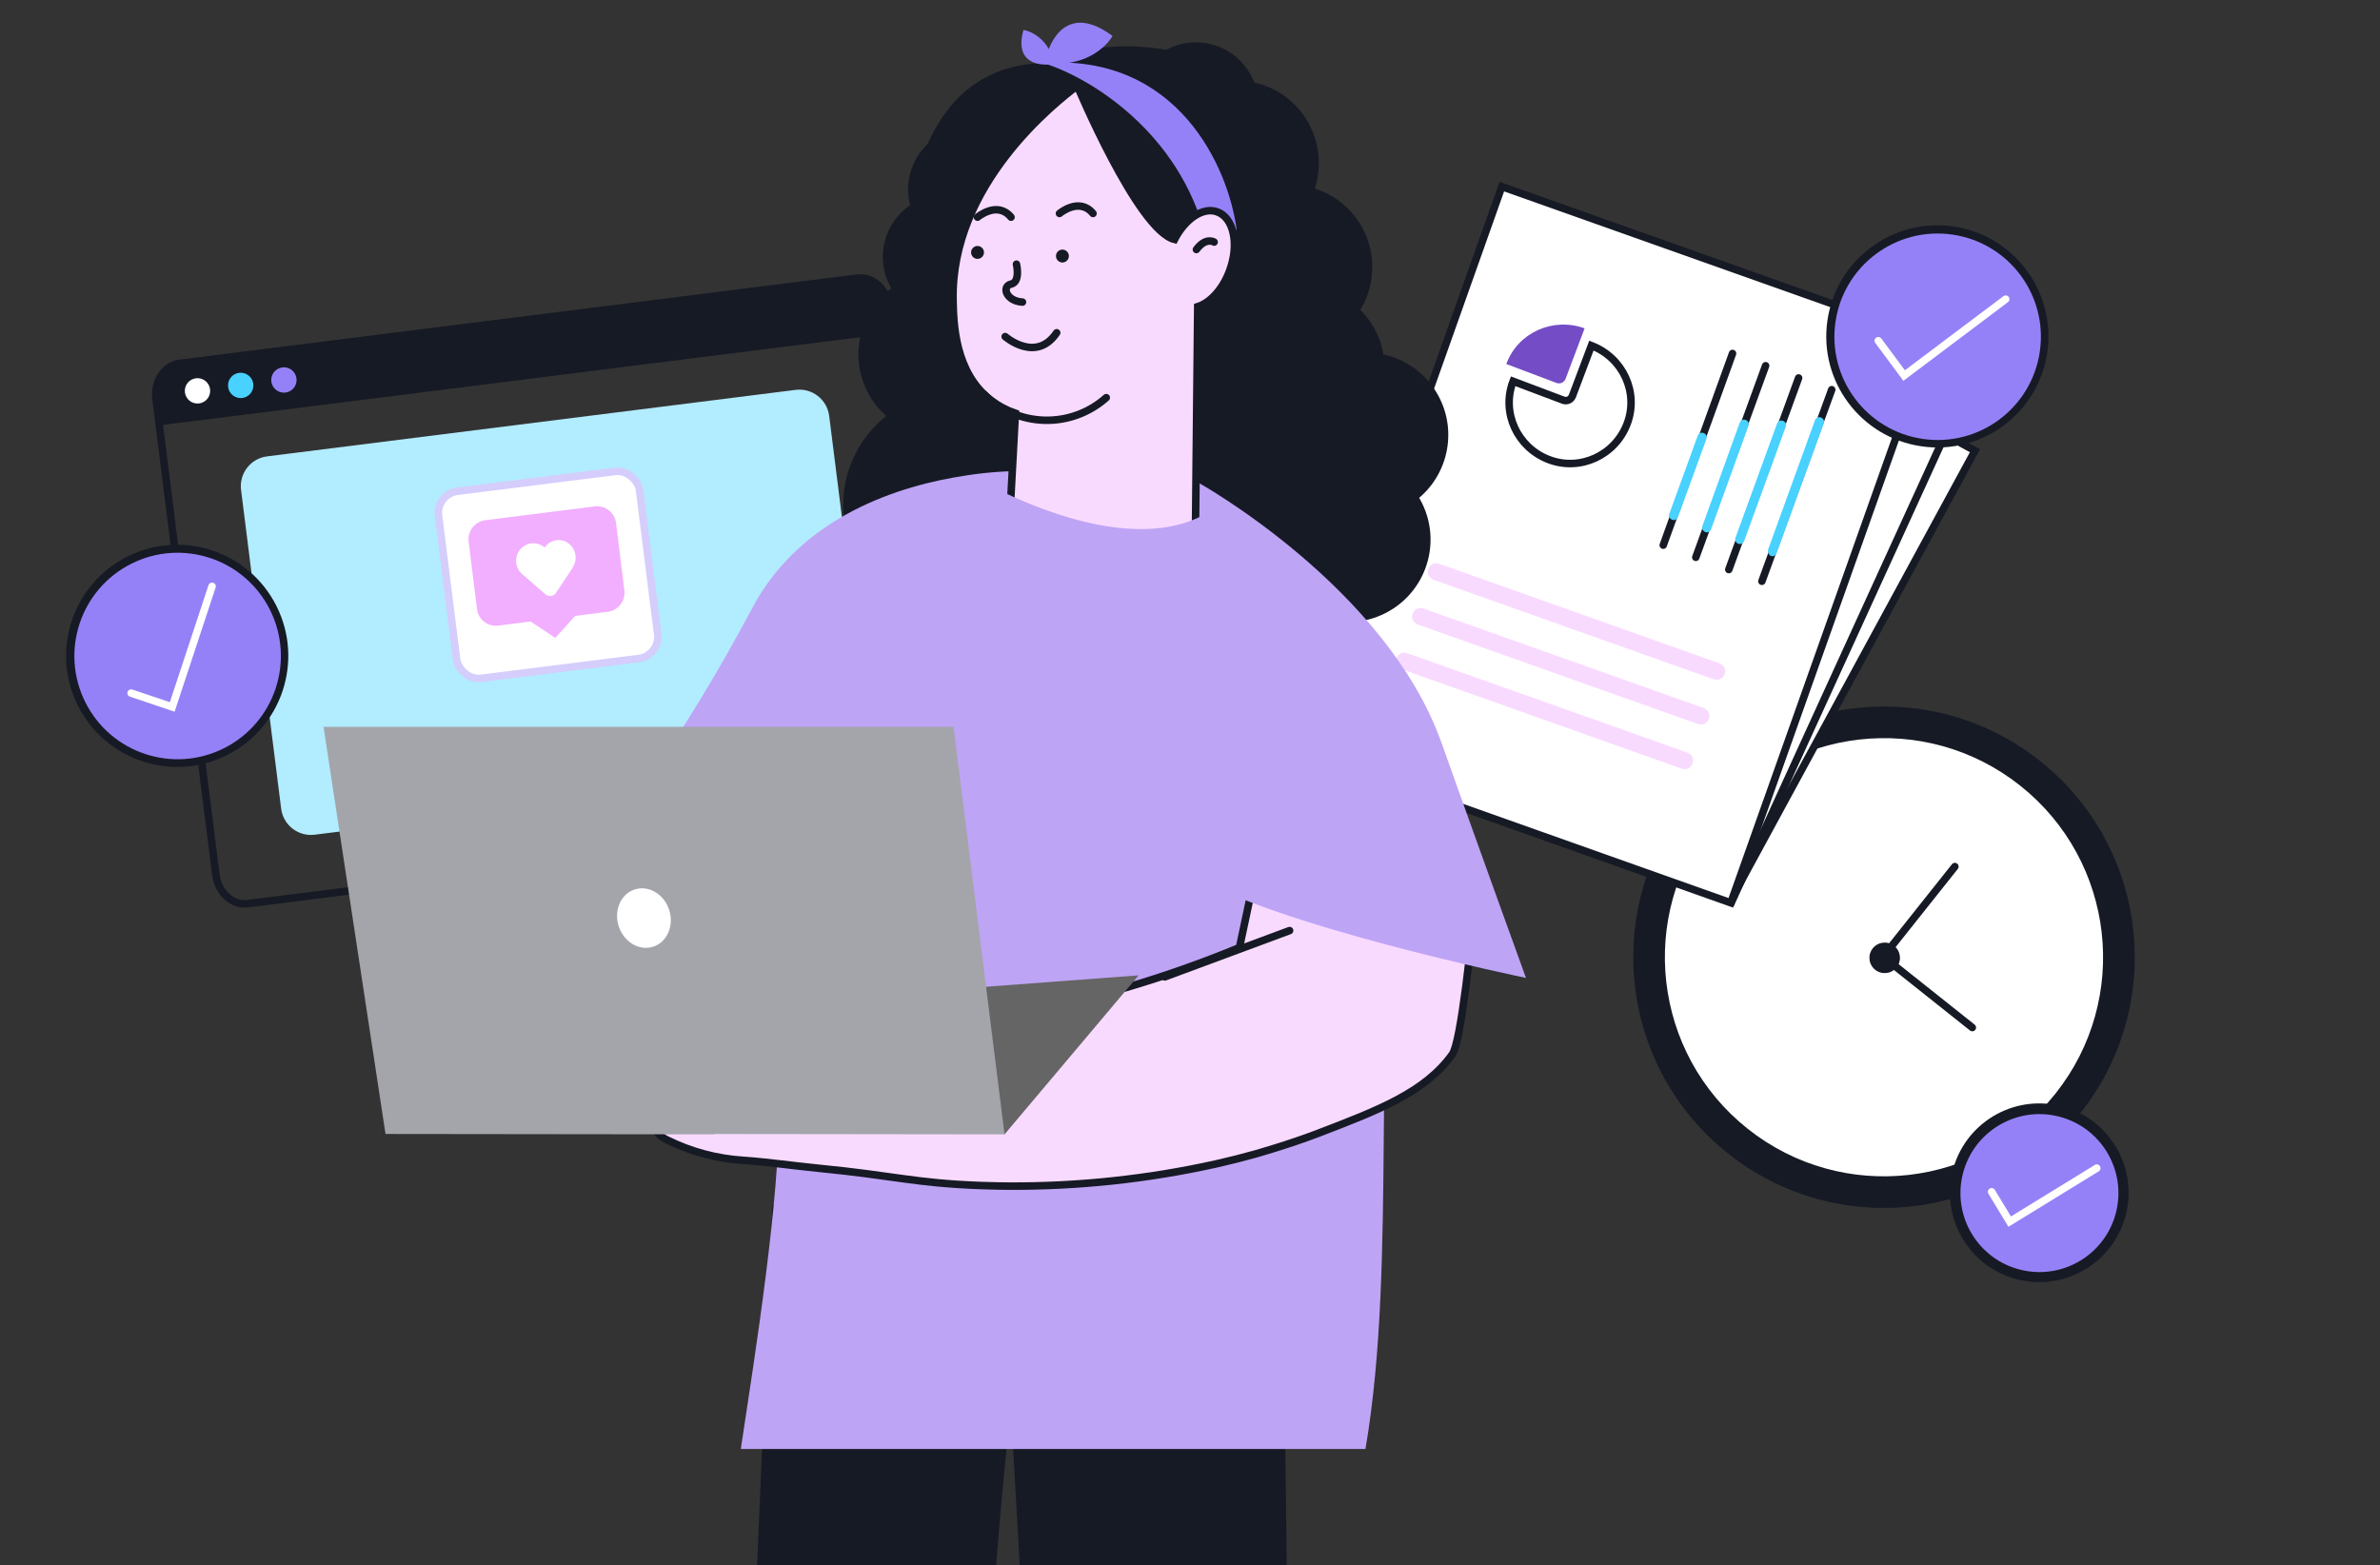
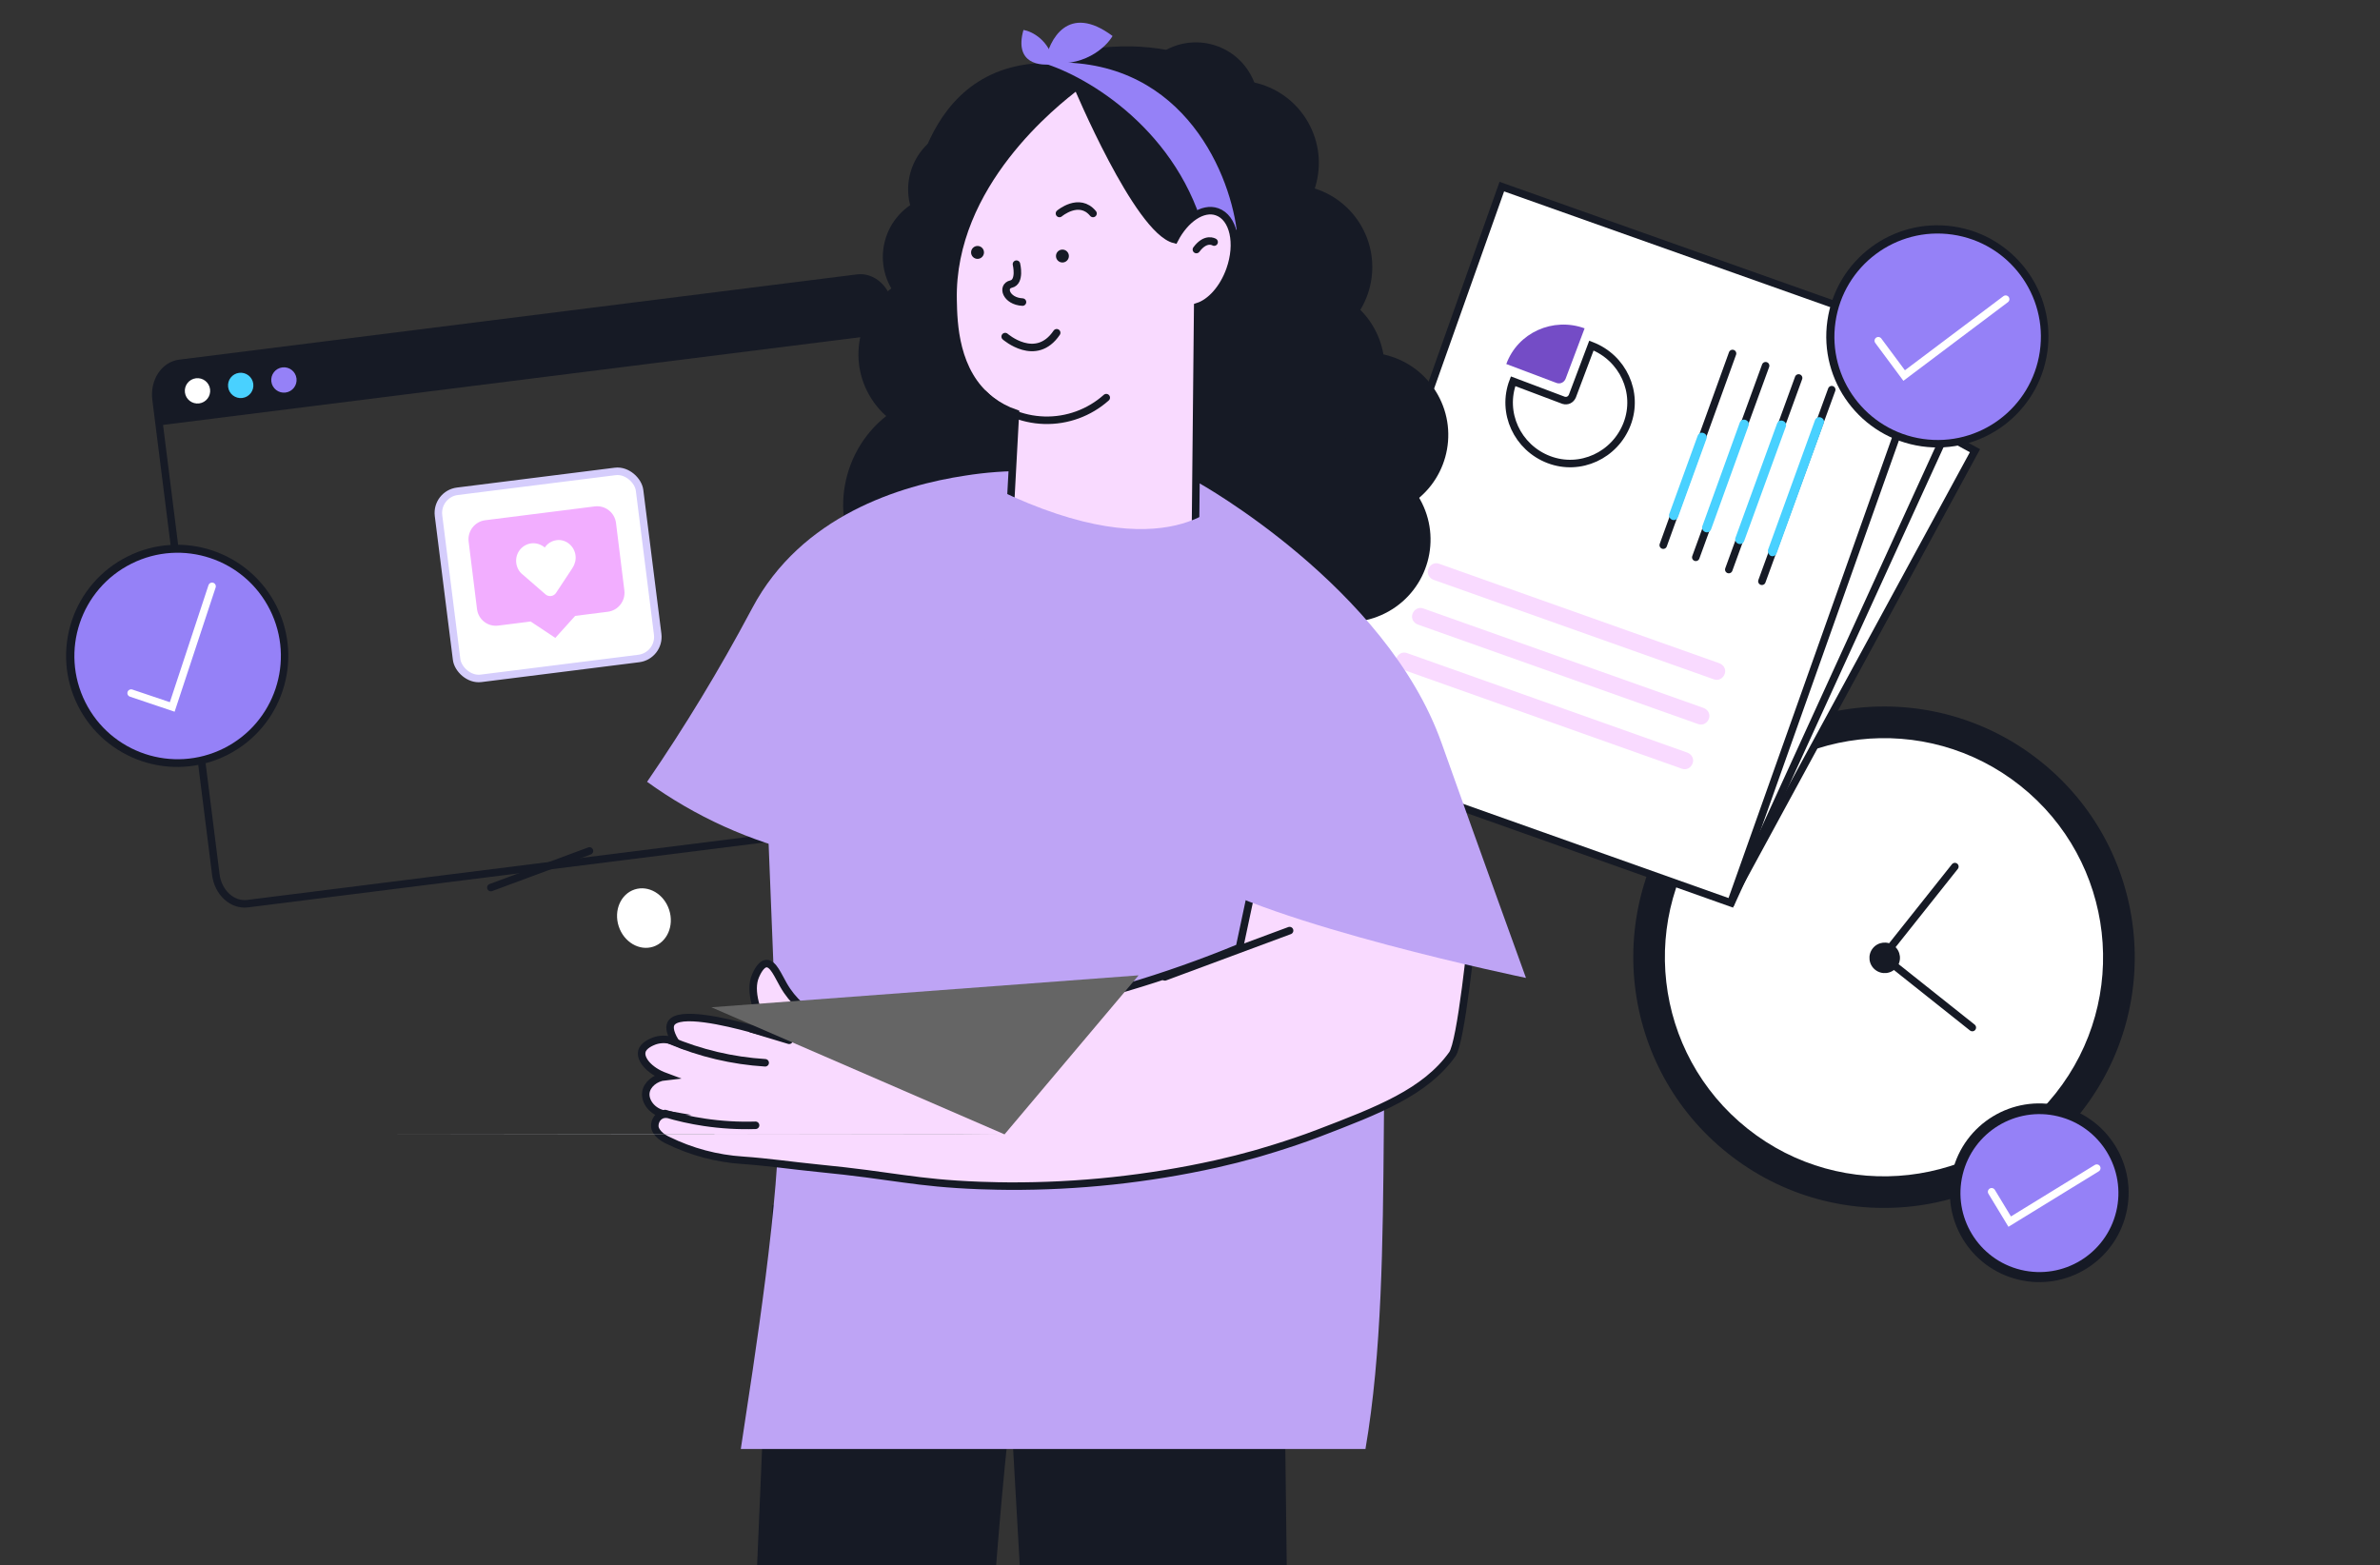
<svg xmlns="http://www.w3.org/2000/svg" width="634" height="417" viewBox="0 0 634 417" fill="none">
  <rect x="0" y="0" width="634" height="417" fill="#333333" stroke="none" />
  <g clip-path="url(#clip0_2440_30347)">
    <path d="M236.856 81.8L252.789 208.459C253.077 210.75 252.578 213.044 251.4 214.838C250.223 216.632 248.464 217.778 246.511 218.025L65.951 240.738C63.998 240.983 62.01 240.308 60.425 238.861C58.84 237.415 57.788 235.316 57.5 233.025L41.567 106.367C41.279 104.076 41.778 101.782 42.956 99.989C44.133 98.196 45.892 97.051 47.845 96.805L228.405 74.092C230.358 73.846 232.346 74.52 233.931 75.966C235.516 77.411 236.568 79.51 236.856 81.8V81.8Z" stroke="#161A25" stroke-width="2" stroke-miterlimit="10" stroke-linecap="round" />
    <path d="M236.696 80.53L237.731 88.754L42.441 113.32L41.407 105.096C41.161 103.143 41.702 101.172 42.909 99.617C44.116 98.062 45.892 97.051 47.845 96.805L228.405 74.092C230.358 73.846 232.329 74.386 233.884 75.594C235.439 76.801 236.451 78.577 236.696 80.53Z" fill="#161A25" />
    <path d="M53.033 107.473C54.884 107.24 56.195 105.552 55.963 103.701C55.73 101.851 54.041 100.539 52.191 100.772C50.34 101.005 49.029 102.693 49.261 104.544C49.494 106.395 51.183 107.706 53.033 107.473Z" fill="white" />
    <path d="M64.541 106.026C66.392 105.793 67.703 104.104 67.47 102.254C67.238 100.403 65.549 99.092 63.698 99.325C61.848 99.557 60.536 101.246 60.769 103.097C61.002 104.947 62.691 106.259 64.541 106.026Z" fill="#49D1FF" />
    <path d="M76.053 104.578C77.903 104.345 79.215 102.656 78.982 100.806C78.749 98.955 77.061 97.644 75.21 97.876C73.359 98.109 72.048 99.798 72.281 101.648C72.514 103.499 74.203 104.81 76.053 104.578Z" fill="#9581F7" />
-     <path d="M211.95 103.863L71.152 121.575C66.769 122.126 63.662 126.127 64.213 130.511L74.895 215.429C75.447 219.813 79.448 222.919 83.832 222.368L224.629 204.657C229.012 204.105 232.119 200.104 231.568 195.721L220.885 110.802C220.334 106.419 216.333 103.312 211.95 103.863Z" fill="#B2ECFF" />
    <rect x="116.09" y="131.602" width="53.981" height="50.23" rx="5.804" transform="rotate(-7.17 116.09 131.602)" fill="white" stroke="#D5CDFC" stroke-width="2" />
    <path d="M164.098 139.331L166.321 157.279C166.671 160.103 164.66 162.628 161.902 162.976L153.217 164.073L147.925 169.941L141.364 165.57L132.739 166.659C129.922 167.014 127.415 165.06 127.065 162.235L124.842 144.288C124.492 141.464 126.503 138.939 129.261 138.59L158.424 134.908C161.241 134.552 163.755 136.566 164.098 139.331Z" fill="#F2AEFF" />
    <path d="M153.314 147.983C153.452 149.101 153.18 150.27 152.526 151.249L152.379 151.507L148.109 157.962C147.807 158.418 147.308 158.72 146.78 158.787C146.251 158.854 145.694 158.685 145.291 158.318L139.347 153.156C138.364 152.444 137.683 151.276 137.523 149.982C137.204 147.394 139.004 145.075 141.528 144.755C142.819 144.592 144.125 145.024 145.122 145.854C145.879 144.742 146.987 144.064 148.337 143.893C150.686 143.596 152.995 145.395 153.314 147.983Z" fill="white" />
    <path d="M449.597 213.433C472.555 184.561 514.572 179.766 543.445 202.724C572.318 225.681 577.113 267.699 554.155 296.572C531.197 325.444 489.18 330.239 460.307 307.282C431.434 284.324 426.639 242.306 449.597 213.433Z" fill="#161A25" />
    <path d="M456.185 218.685C476.246 193.455 512.962 189.265 538.192 209.326C563.423 229.388 567.613 266.104 547.551 291.334C527.49 316.564 490.773 320.755 465.543 300.693C440.313 280.631 436.123 243.915 456.185 218.685Z" fill="white" />
    <path d="M525.398 273.74L501.662 254.867L520.752 230.858" stroke="#161A25" stroke-width="2" stroke-miterlimit="10" stroke-linecap="round" />
    <path d="M498.877 252.64C500.274 250.883 502.832 250.591 504.589 251.988C506.347 253.386 506.639 255.944 505.241 257.701C503.844 259.459 501.286 259.751 499.529 258.353C497.771 256.956 497.479 254.398 498.877 252.64Z" fill="#161A25" />
    <path d="M438.264 72.339L526.105 120.066L463.403 235.469L375.561 187.741L438.264 72.339Z" fill="white" stroke="#161A25" stroke-width="2" stroke-miterlimit="10" stroke-linecap="round" />
    <path d="M422.592 67.879L519.766 112.284L461.372 240.069L364.199 195.664L422.592 67.879Z" fill="white" stroke="#161A25" stroke-width="2" stroke-miterlimit="10" stroke-linecap="round" />
    <path d="M400.065 49.713L514.387 90.291L461.065 240.515L346.743 199.937L400.065 49.713Z" fill="white" stroke="#161A25" stroke-width="2" stroke-miterlimit="10" stroke-linecap="round" />
    <path d="M487.945 103.809L469.347 154.851" stroke="#161A25" stroke-width="2" stroke-miterlimit="10" stroke-linecap="round" />
    <path d="M471.743 148.102C472.432 148.344 473.059 147.998 473.301 147.309L485.82 112.767C486.062 112.078 485.716 111.451 485.027 111.209C484.338 110.968 483.711 111.313 483.469 112.002L470.95 146.544C470.87 147.112 471.196 147.881 471.743 148.102Z" fill="#49D1FF" />
    <path d="M479.125 100.688L460.526 151.731" stroke="#161A25" stroke-width="2" stroke-miterlimit="10" stroke-linecap="round" />
    <path d="M463.087 144.859C463.776 145.1 464.403 144.754 464.644 144.065L475.715 113.658C475.956 112.969 475.611 112.342 474.922 112.101C474.232 111.859 473.605 112.205 473.364 112.894L462.293 143.301C462.072 143.848 462.397 144.617 463.087 144.859Z" fill="#49D1FF" />
    <path d="M470.336 97.429L451.737 148.471" stroke="#161A25" stroke-width="2" stroke-miterlimit="10" stroke-linecap="round" />
    <path d="M454.273 141.742C454.962 141.983 455.589 141.637 455.831 140.948L465.774 113.42C466.015 112.731 465.669 112.104 464.98 111.862C464.291 111.621 463.664 111.967 463.422 112.656L453.479 140.184C453.258 140.731 453.584 141.5 454.273 141.742Z" fill="#49D1FF" />
    <path d="M461.523 94.166L443.067 145.229" stroke="#161A25" stroke-width="2" stroke-miterlimit="10" stroke-linecap="round" />
    <path d="M445.465 138.479C446.154 138.72 446.781 138.375 447.022 137.685L454.57 116.907C454.812 116.218 454.466 115.591 453.777 115.35C453.088 115.108 452.461 115.454 452.219 116.143L444.671 136.921C444.45 137.468 444.775 138.237 445.465 138.479Z" fill="#49D1FF" />
    <path d="M403.07 101.571C399.868 109.944 404.204 119.231 412.576 122.432C420.948 125.633 430.235 121.298 433.436 112.926C436.638 104.553 432.302 95.266 423.93 92.065L418.857 105.525C418.434 106.478 417.503 106.926 416.53 106.645L403.07 101.571Z" stroke="#161A25" stroke-width="2" stroke-miterlimit="10" stroke-linecap="round" />
    <path d="M401.257 96.977L414.717 102.05C415.69 102.332 416.621 101.884 417.044 100.931L422.117 87.471C413.725 84.411 404.316 88.585 401.257 96.977Z" fill="#744CC6" />
    <path d="M373.367 178.276L448.023 204.781C449.224 205.231 450.442 204.559 450.892 203.358C451.342 202.157 450.67 200.939 449.469 200.489L374.813 173.984C373.612 173.535 372.394 174.206 371.944 175.407C371.651 176.49 372.303 177.846 373.367 178.276Z" fill="#F9DAFF" />
    <path d="M381.906 154.473L456.562 180.978C457.763 181.428 458.981 180.757 459.431 179.556C459.881 178.355 459.209 177.136 458.008 176.687L383.352 150.182C382.151 149.732 380.933 150.403 380.483 151.604C380.033 152.805 380.705 154.024 381.906 154.473Z" fill="#F9DAFF" />
    <path d="M377.703 166.384L452.359 192.89C453.56 193.339 454.778 192.668 455.228 191.467C455.678 190.266 455.006 189.048 453.805 188.598L379.149 162.093C377.948 161.643 376.729 162.315 376.28 163.516C375.83 164.717 376.502 165.935 377.703 166.384Z" fill="#F9DAFF" />
    <path d="M351.87 60.769C343.287 14.992 310.385 9.077 287.497 13.607C285.113 41.978 280.488 105.115 295.365 128.003C310.242 150.891 350.44 131.817 371.897 128.003C370.467 117.989 360.453 106.545 351.87 60.769Z" fill="#161A25" />
    <path d="M339.985 154.54C334.029 143.975 337.765 130.581 348.33 124.625C358.896 118.668 372.289 122.404 378.246 132.969C384.202 143.535 380.466 156.928 369.901 162.885C359.336 168.842 345.942 165.106 339.985 154.54Z" fill="#161A25" />
    <path d="M344.712 126.654C338.755 116.088 342.491 102.695 353.057 96.738C363.622 90.781 377.016 94.517 382.972 105.083C388.929 115.648 385.193 129.042 374.628 134.998C364.062 140.955 350.669 137.219 344.712 126.654Z" fill="#161A25" />
    <path d="M327.743 108.897C321.787 98.331 325.523 84.938 336.088 78.981C346.653 73.024 360.047 76.76 366.004 87.326C371.96 97.891 368.224 111.285 357.659 117.241C347.094 123.198 333.7 119.462 327.743 108.897Z" fill="#161A25" />
    <path d="M324.47 81.936C318.513 71.37 322.249 57.977 332.815 52.02C343.38 46.063 356.774 49.8 362.73 60.365C368.687 70.93 364.951 84.324 354.385 90.281C343.82 96.237 330.426 92.501 324.47 81.936Z" fill="#161A25" />
    <path d="M310.228 54.197C304.271 43.632 308.007 30.238 318.572 24.282C329.138 18.325 342.531 22.061 348.488 32.627C354.445 43.192 350.709 56.586 340.143 62.542C329.578 68.499 316.184 64.763 310.228 54.197Z" fill="#161A25" />
    <path d="M231.509 105.176C225.552 94.611 229.288 81.217 239.854 75.26C250.419 69.304 263.813 73.04 269.769 83.605C275.726 94.171 271.99 107.564 261.424 113.521C250.859 119.477 237.465 115.741 231.509 105.176Z" fill="#161A25" />
    <path d="M237.326 76.634C232.803 68.613 235.64 58.444 243.661 53.922C251.683 49.399 261.852 52.236 266.374 60.257C270.896 68.279 268.06 78.447 260.038 82.97C252.017 87.492 241.848 84.656 237.326 76.634Z" fill="#161A25" />
    <path d="M244.068 58.641C239.545 50.62 242.382 40.451 250.403 35.928C258.425 31.406 268.594 34.242 273.116 42.264C277.639 50.285 274.802 60.454 266.781 64.977C258.759 69.499 248.59 66.662 244.068 58.641Z" fill="#161A25" />
    <path d="M304.044 36.151C299.522 28.129 302.359 17.96 310.38 13.438C318.401 8.916 328.57 11.752 333.093 19.774C337.615 27.795 334.779 37.964 326.757 42.486C318.736 47.009 308.567 44.172 304.044 36.151Z" fill="#161A25" />
    <path d="M312.165 147.554C306.209 136.989 309.945 123.595 320.51 117.638C331.075 111.682 344.469 115.418 350.426 125.983C356.382 136.548 352.646 149.942 342.081 155.899C331.515 161.855 318.122 158.119 312.165 147.554Z" fill="#161A25" />
    <path d="M228.514 149.438C220.299 134.868 225.451 116.398 240.021 108.184C254.591 99.97 273.061 105.122 281.275 119.691C289.489 134.261 284.337 152.731 269.768 160.945C255.198 169.16 236.728 164.008 228.514 149.438Z" fill="#161A25" />
    <path d="M271.422 25.641C271.422 25.641 289.002 73.852 315.683 68.325L334.829 45.479C334.829 45.479 295.766 -11.005 271.422 25.641Z" fill="#161A25" />
    <path d="M277.74 27.398C277.74 27.398 261.67 59.97 252.636 61.287C243.602 62.603 242.297 58.779 242.297 58.779C242.297 58.779 243.647 14.597 281.882 16.855L277.74 27.398Z" fill="#161A25" />
    <path d="M321.206 63.184C314.232 35.021 289.884 20.358 277.844 16.782C313.893 14.207 327.286 44.766 329.432 61.217H325.14L321.206 63.184Z" fill="#9581F7" />
    <path d="M280.856 16.99C277.058 17.737 270.096 16.979 272.636 7.974C274.835 8.327 279.558 10.624 280.856 16.99Z" fill="#9581F7" />
    <path d="M278.392 16.6C279.447 10.57 284.52 0.727 296.366 9.591C294.596 12.636 288.523 18.301 278.392 16.6Z" fill="#9581F7" />
    <path d="M341.602 321.003L345.297 624.464H283.448C278.723 541.387 273.998 458.314 269.273 375.245C259.981 458.9 260.688 540.802 251.409 624.464L192.759 626.146C197.106 524.441 201.446 422.727 205.78 321.003H341.602Z" fill="#161A25" />
    <path d="M157.031 226.693L130.761 236.446" stroke="#161A25" stroke-width="2" stroke-miterlimit="10" stroke-linecap="round" />
    <path d="M172.375 208.276C185.241 217.572 199.847 224.184 215.322 227.717C230.797 231.249 246.825 231.631 262.451 228.838L273.63 127.301L273.828 125.486C268.251 125.416 262.677 125.821 257.168 126.696C239.837 129.304 213.463 137.365 200.366 162.029L199.997 162.718C191.646 178.407 182.425 193.617 172.375 208.276Z" fill="#BEA4F5" />
    <path d="M203.744 199.515C204.644 221.987 205.539 244.458 206.427 266.93C207.032 282.097 207.372 286.992 207.514 294.221C207.895 318.784 201.002 361.731 197.339 386.021H363.738C372.52 334.86 364.74 268.581 373.516 217.414C368.721 214.264 368.563 206.162 363.738 202.804C346.785 191.105 330.786 179.255 315.676 167.396C315.676 167.396 298.204 172.801 282.923 165.194C281.449 165.071 279.436 164.929 277.017 164.787C275.675 164.702 274.182 164.636 272.604 164.561C268.333 164.391 264.354 164.239 260.556 164.183C243.215 166.791 216.841 174.851 203.744 199.515Z" fill="#BEA4F5" />
    <path d="M177.891 303.767C184.151 306.843 190.955 308.658 197.915 309.106C204.53 309.559 211.145 310.542 217.76 311.194C238.549 313.226 243.444 315.144 260.974 315.815C264.631 315.947 267.437 315.976 268.704 315.985C287.265 316.082 305.779 314.101 323.9 310.079C327.755 309.21 331.081 308.359 334.172 307.49C334.172 307.49 343.168 304.976 351.115 301.924C367.246 295.744 379.606 291 386.873 280.87C389.198 277.619 391.966 250.942 393.119 238.894C393.45 235.322 393.648 233.035 393.648 233.035L385.824 226.515L336.25 223.831C335.419 227.753 334.578 231.665 333.756 235.577C332.565 241.203 331.371 246.822 330.174 252.436C320.343 256.504 310.302 260.05 300.096 263.057C279.458 269.135 258.236 273.016 236.782 274.633C231.16 274.85 226.605 275.087 223.675 275.266C222.277 274.689 220.932 273.986 219.659 273.168C214.424 269.228 211.239 266.846 208.688 262.367C207.233 259.854 205.995 256.697 204.199 256.697C202.678 256.754 201.61 259.183 201.27 259.939C199.493 263.993 201.657 269.946 204.464 275.209L203.084 274.85C202.328 274.642 201.364 274.368 200.249 274.085C193.332 272.195 180.858 269.256 178.798 272.582C178.373 273.282 178.165 274.652 179.904 277.562C179.481 277.385 179.045 277.24 178.6 277.128C177.136 276.754 175.593 276.836 174.177 277.364C173.62 277.591 171.409 278.441 170.993 280.067C170.454 282.117 172.798 285.16 177.211 286.795C174.461 287.088 172.344 288.968 172.051 291.028C171.711 293.419 173.79 296.264 177.06 296.821C176.411 296.895 175.805 297.184 175.34 297.643C175.006 297.991 174.753 298.409 174.599 298.867C174.446 299.324 174.395 299.81 174.451 300.289C174.451 300.289 174.631 302.255 177.891 303.767Z" fill="#F9DAFF" stroke="#161A25" stroke-width="2" stroke-miterlimit="10" stroke-linecap="round" />
    <path d="M178.529 277.155C186.564 280.57 195.122 282.59 203.836 283.128" stroke="#161A25" stroke-width="2" stroke-miterlimit="10" stroke-linecap="round" />
-     <path d="M176.351 286.294C179.785 287.653 183.305 288.783 186.888 289.677C191.92 290.921 197.058 291.69 202.234 291.973" stroke="#161A25" stroke-width="2" stroke-miterlimit="10" stroke-linecap="round" />
    <path d="M177.139 296.642C180.565 297.669 184.061 298.449 187.6 298.976C192.124 299.656 196.701 299.924 201.273 299.779" stroke="#161A25" stroke-width="2" stroke-miterlimit="10" stroke-linecap="round" />
    <path d="M200.192 274.112L210.219 277.136" stroke="#161A25" stroke-width="2" stroke-miterlimit="10" stroke-linecap="round" />
    <path d="M343.531 247.909L310.306 260.241" stroke="#161A25" stroke-width="2" stroke-miterlimit="10" stroke-linecap="round" />
    <path d="M319.133 128.529C319.133 128.529 369.212 156.284 384.01 197.92C394.535 227.532 406.5 260.519 406.5 260.519C406.5 260.519 338.014 246.396 316.601 232.477L319.133 128.529Z" fill="#BEA4F5" />
    <path d="M267.592 302.197L303.312 259.834L189.49 268.339L267.592 302.197Z" fill="#656565" />
-     <path d="M190.323 302.103V302.197L102.695 302.093L86.186 193.629H254.014L267.594 302.197L190.323 302.103Z" fill="#A3A5AB" />
+     <path d="M190.323 302.103V302.197L102.695 302.093H254.014L267.594 302.197L190.323 302.103Z" fill="#A3A5AB" />
    <path d="M164.814 246.76C163.447 242.551 165.349 238.161 169.062 236.955C172.775 235.75 176.893 238.185 178.259 242.394C179.626 246.603 177.724 250.993 174.012 252.199C170.299 253.404 166.181 250.969 164.814 246.76Z" fill="white" />
    <path d="M253.887 79.936C254.009 86.069 254.283 99.204 263.988 106.641C265.955 108.136 268.151 109.304 270.49 110.1L268.477 147.388C275.044 153.964 283.889 157.761 293.18 157.993C302.47 158.225 311.494 154.875 318.381 148.636L319.052 81.694C322.454 80.616 325.856 76.912 327.651 71.838C330.118 64.864 328.596 57.965 324.212 56.425C320.432 55.083 315.707 58.315 312.872 63.796C303.063 61.301 286.97 22.859 286.97 22.859C281.14 27.282 253.225 49.111 253.887 79.936Z" fill="#F9DAFF" stroke="#161A25" stroke-width="2" stroke-miterlimit="10" stroke-linecap="round" />
    <path d="M323.428 64.493C323.428 64.493 321.217 63.085 318.703 66.477L323.428 64.493Z" fill="#B2ECFF" />
    <path d="M323.428 64.493C323.428 64.493 321.217 63.085 318.703 66.477" stroke="#161A25" stroke-width="2" stroke-miterlimit="10" stroke-linecap="round" />
    <path d="M294.693 105.933C290.163 109.975 284.258 112.128 278.19 111.953C272.122 111.777 266.351 109.285 262.062 104.988" stroke="#161A25" stroke-width="2" stroke-miterlimit="10" stroke-linecap="round" />
    <path d="M270.771 70.372C270.771 70.372 271.914 75.097 269.335 75.683C266.755 76.269 267.993 80.238 272.377 80.474" stroke="#161A25" stroke-width="2" stroke-miterlimit="10" stroke-linecap="round" />
    <path d="M267.766 89.667C267.766 89.667 275.94 96.83 281.487 88.647" stroke="#161A25" stroke-width="2" stroke-miterlimit="10" stroke-linecap="round" />
-     <path d="M260.398 57.86C260.398 57.86 265.643 53.39 269.328 57.86" stroke="#161A25" stroke-width="2" stroke-miterlimit="10" stroke-linecap="round" />
    <path d="M282.227 56.87C282.227 56.87 287.481 52.401 291.166 56.87" stroke="#161A25" stroke-width="2" stroke-miterlimit="10" stroke-linecap="round" />
    <path d="M283.017 69.929C283.967 69.929 284.737 69.159 284.737 68.209C284.737 67.259 283.967 66.489 283.017 66.489C282.067 66.489 281.297 67.259 281.297 68.209C281.297 69.159 282.067 69.929 283.017 69.929Z" fill="#161A25" />
    <path d="M260.4 68.964C261.349 68.964 262.119 68.194 262.119 67.244C262.119 66.294 261.349 65.524 260.4 65.524C259.45 65.524 258.68 66.294 258.68 67.244C258.68 68.194 259.45 68.964 260.4 68.964Z" fill="#161A25" />
    <path d="M326.139 132.81C326.139 132.81 311.776 152.655 265.661 130.372C261.578 143.11 257.499 155.852 253.423 168.596L285.723 175.211L331.242 168.899L326.139 132.81Z" fill="#BEA4F5" />
    <circle cx="516.085" cy="89.612" r="29.59" transform="rotate(8.216 516.085 89.612)" fill="#161A25" />
    <circle cx="516.163" cy="89.713" r="27.5" transform="rotate(8.216 516.163 89.713)" fill="#9581F7" />
    <path d="M500.351 90.77L507.241 100.045L534.281 79.7" stroke="white" stroke-width="2" stroke-linecap="round" />
    <circle cx="47.2" cy="174.719" r="29.59" transform="rotate(-26.555 47.2 174.719)" fill="#161A25" />
    <circle cx="47.319" cy="174.757" r="27.5" transform="rotate(-26.555 47.319 174.757)" fill="#9581F7" />
    <path d="M34.933 184.643L45.883 188.333L56.491 156.2" stroke="white" stroke-width="2" stroke-linecap="round" />
    <circle cx="543.232" cy="317.755" r="23.801" transform="rotate(13.616 543.232 317.755)" fill="#161A25" />
    <circle cx="543.279" cy="317.841" r="21.038" transform="rotate(13.616 543.279 317.841)" fill="#9581F7" />
    <path d="M530.542 317.491L535.358 325.44L558.551 311.195" stroke="white" stroke-width="2" stroke-linecap="round" />
  </g>
  <defs>
    <clipPath id="clip0_2440_30347">
      <rect width="634" height="417" fill="white" transform="matrix(-1 0 0 1 634 0)" />
    </clipPath>
  </defs>
</svg>